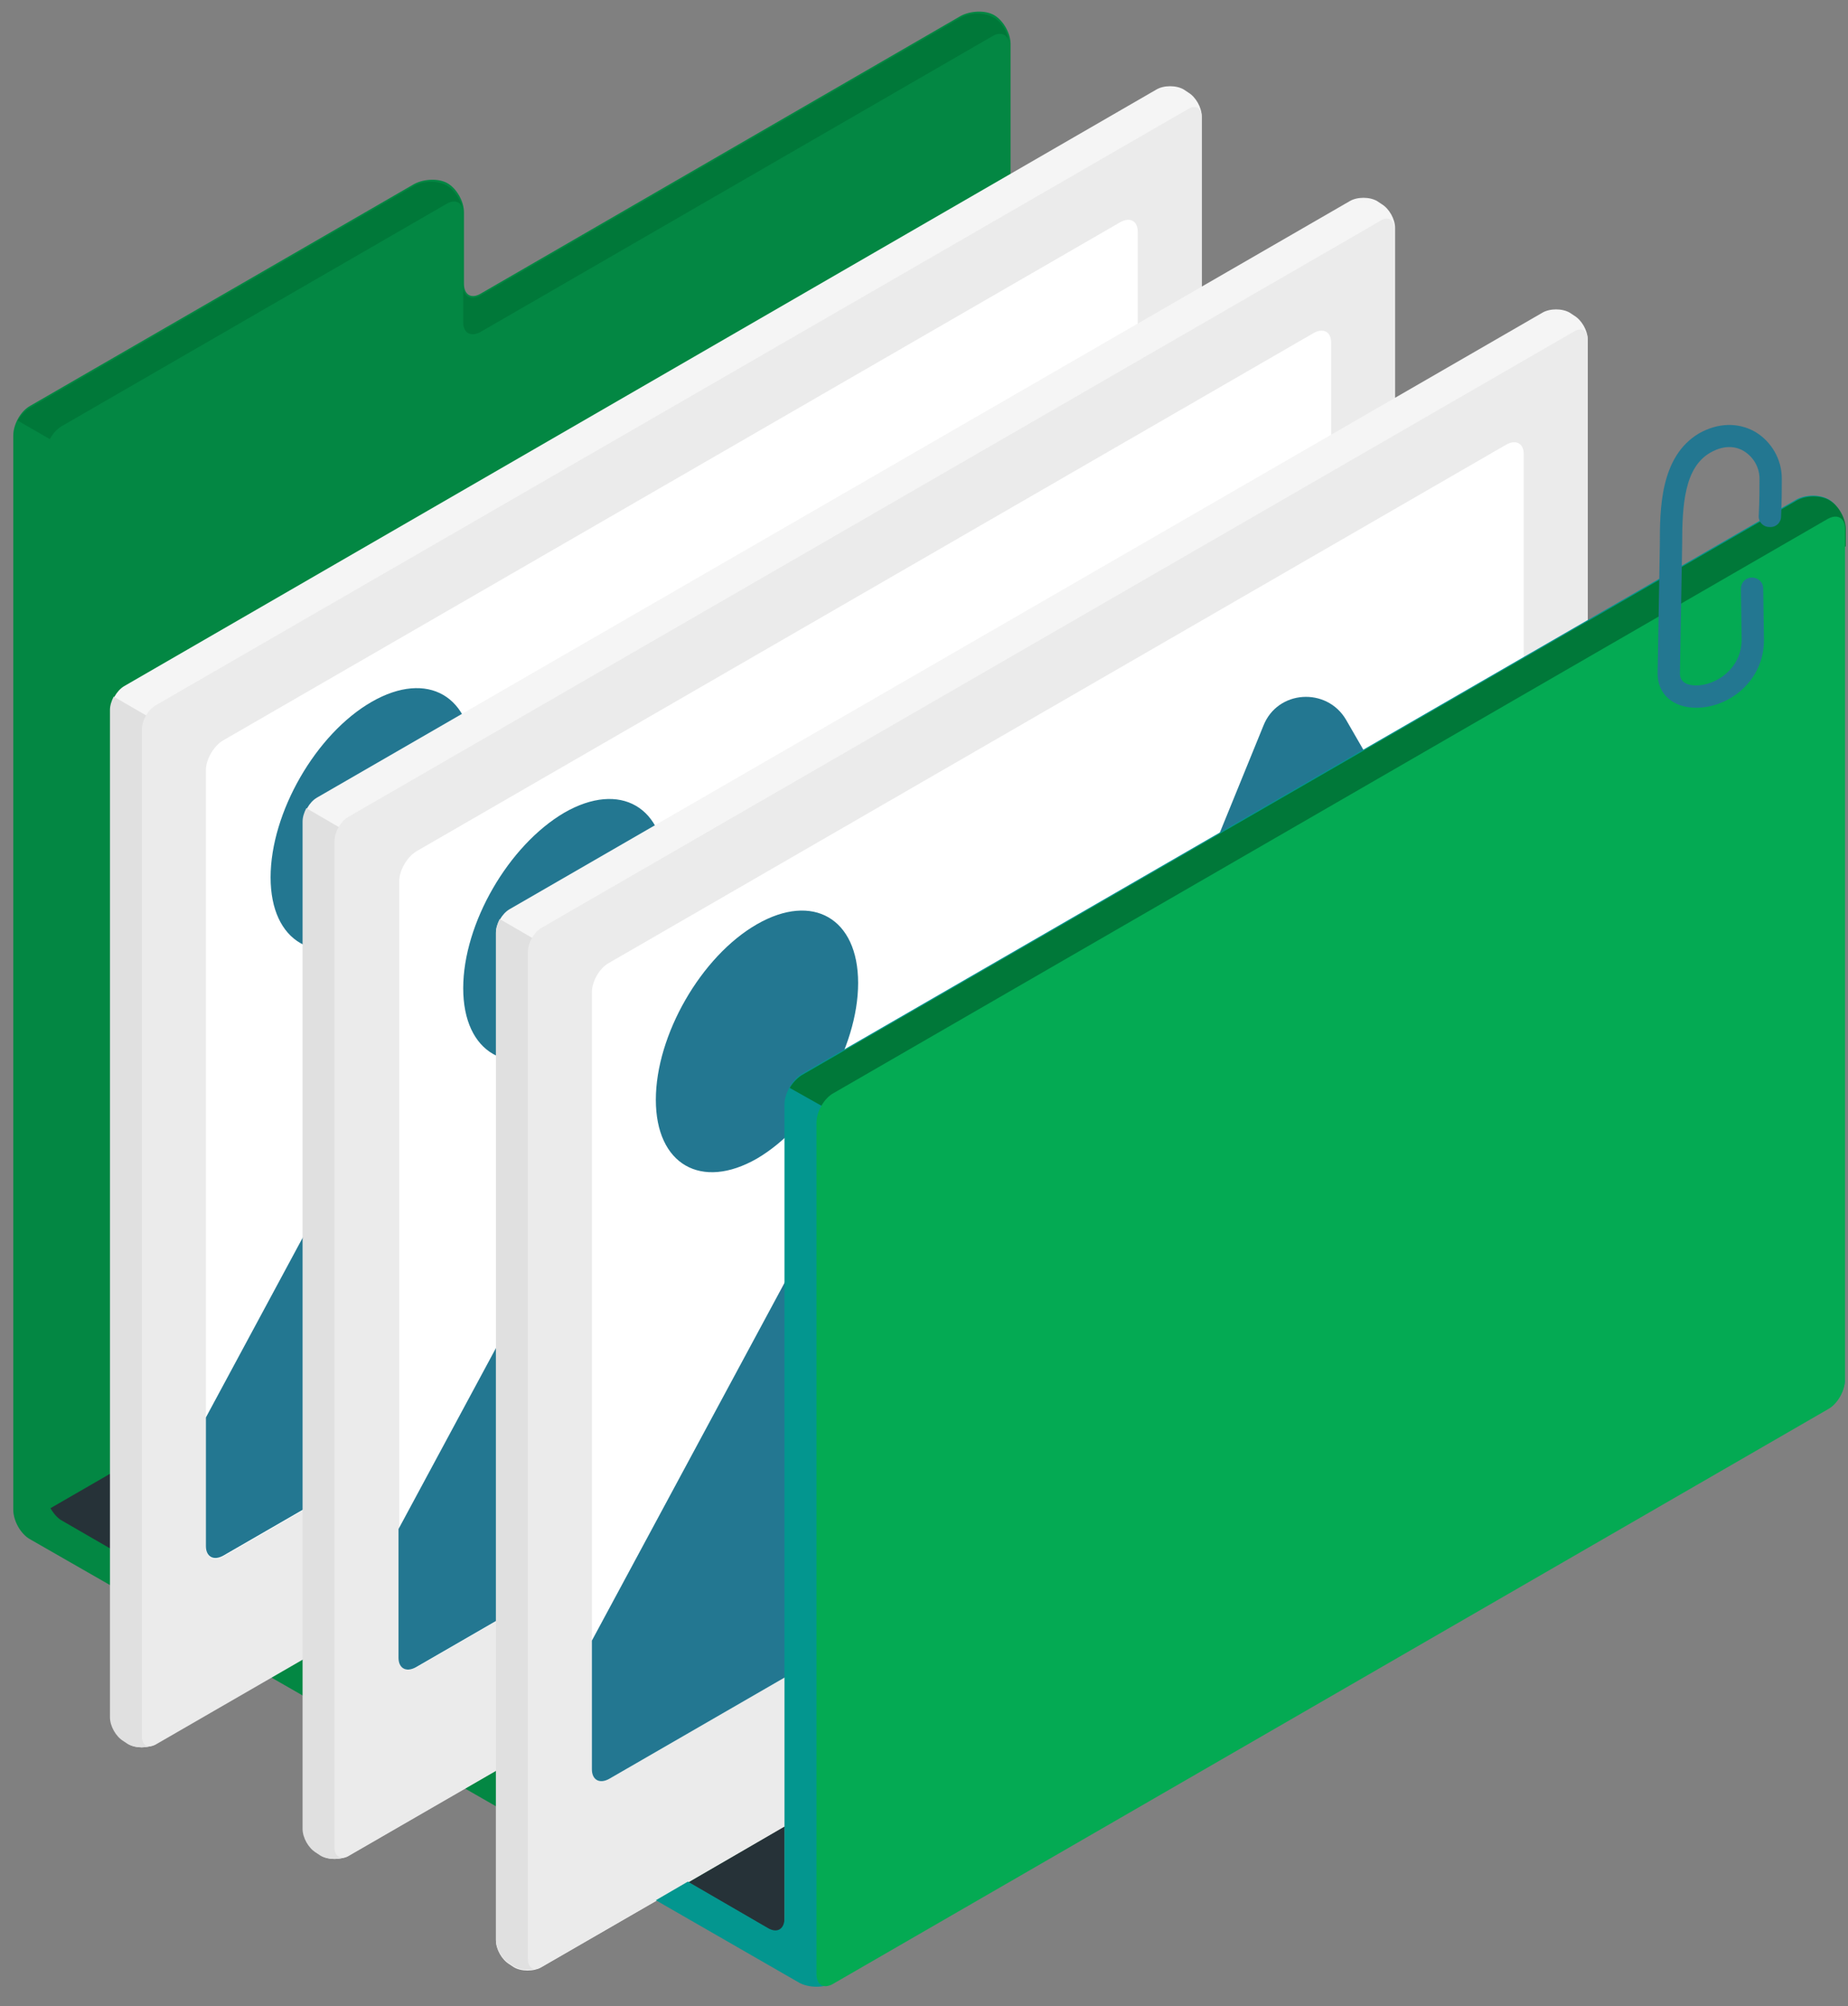
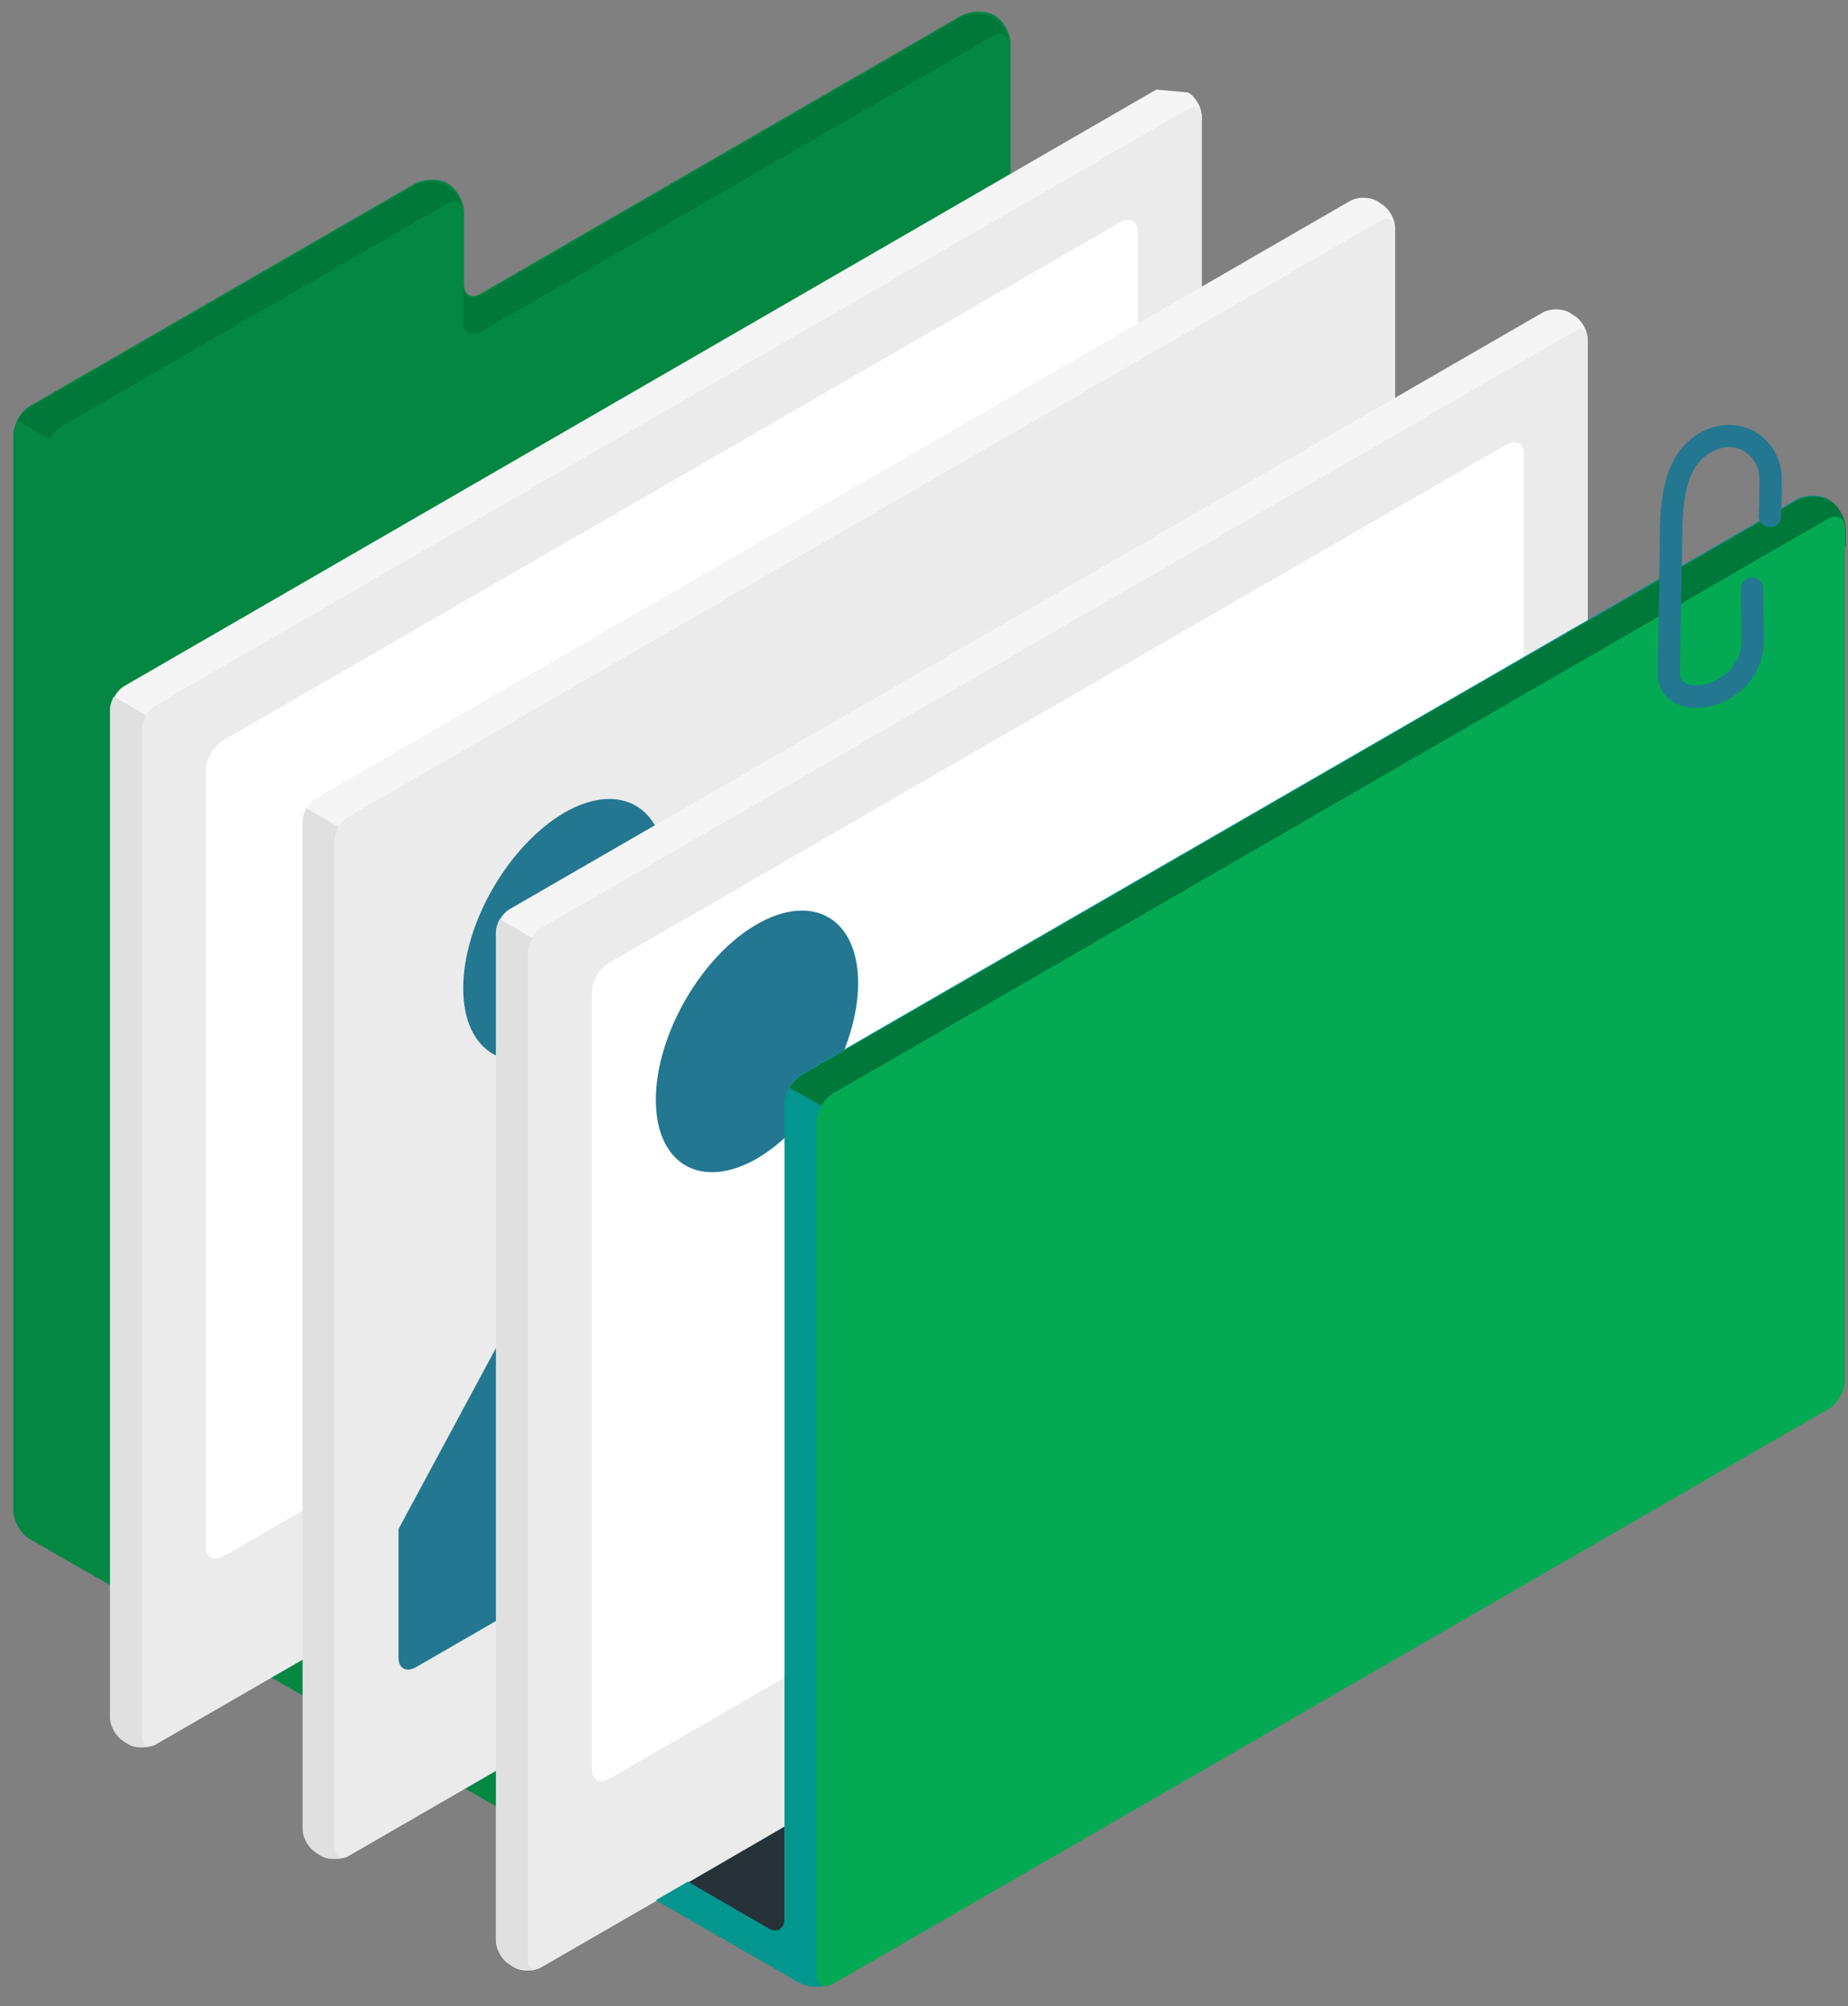
<svg xmlns="http://www.w3.org/2000/svg" width="82" height="89" viewBox="0 0 82 89" fill="none">
  <rect x="0" y="0" width="82" height="89" fill="#808080" stroke="none" />
  <path d="M1.348 68.29C0.919 68.059 0.589 67.465 0.589 66.97V19.318C0.589 18.823 0.919 18.229 1.348 17.998L18.376 8.164C18.805 7.933 19.465 7.9 19.861 8.131C20.257 8.362 20.587 8.923 20.587 9.418V12.586C20.587 13.081 20.917 13.279 21.346 13.015L42.631 0.706C43.06 0.475 43.72 0.442 44.116 0.673C44.512 0.904 44.842 1.465 44.842 1.96V75.187L29.167 84.229L1.348 68.29Z" fill="#038743" />
  <path d="M44.083 0.772C43.687 0.541 43.027 0.541 42.598 0.805L21.313 13.114C20.884 13.345 20.554 13.147 20.554 12.685V9.517C20.554 9.022 20.224 8.461 19.828 8.23C19.432 7.999 18.772 7.999 18.343 8.263L1.315 18.097C1.117 18.229 0.919 18.427 0.787 18.658L10.555 24.301L44.776 4.534V2.125C44.809 1.564 44.479 0.97 44.083 0.772Z" fill="#007839" />
  <path d="M44.05 1.597L21.313 14.731C20.884 14.962 20.554 14.764 20.554 14.302V9.484C20.554 8.989 20.224 8.791 19.795 9.055L2.767 18.889C2.338 19.12 2.008 19.714 2.008 20.209V66.211C2.008 66.706 2.338 67.3 2.767 67.531L30.52 83.569L44.776 75.352V2.059C44.809 1.564 44.446 1.366 44.05 1.597Z" fill="#038743" />
-   <path d="M2.239 66.904C2.371 67.135 2.569 67.366 2.767 67.465L30.52 83.503L44.776 75.286V42.352L2.239 66.904Z" fill="#263238" />
-   <path d="M5.704 77.365L5.506 77.233C5.176 77.035 4.912 76.573 4.912 76.177V31.495C4.912 31.099 5.176 30.637 5.506 30.439L51.31 3.973C51.64 3.775 52.201 3.775 52.531 3.973L52.729 4.105C53.059 4.303 53.323 4.765 53.323 5.161V49.843C53.323 50.239 53.059 50.701 52.729 50.899L6.892 77.365C6.562 77.563 6.034 77.563 5.704 77.365Z" fill="#F5F5F5" />
+   <path d="M5.704 77.365L5.506 77.233C5.176 77.035 4.912 76.573 4.912 76.177V31.495C4.912 31.099 5.176 30.637 5.506 30.439L51.31 3.973L52.729 4.105C53.059 4.303 53.323 4.765 53.323 5.161V49.843C53.323 50.239 53.059 50.701 52.729 50.899L6.892 77.365C6.562 77.563 6.034 77.563 5.704 77.365Z" fill="#F5F5F5" />
  <path d="M7.717 32.452L5.044 30.901C4.945 31.099 4.879 31.297 4.879 31.495V76.177C4.879 76.573 5.143 77.035 5.473 77.233L5.671 77.365C6.001 77.563 6.562 77.563 6.892 77.365L7.717 76.903V32.452Z" fill="#E0E0E0" />
  <path d="M6.298 77.035V32.353C6.298 31.957 6.562 31.495 6.892 31.297L52.729 4.831C53.059 4.633 53.323 4.798 53.323 5.194V49.876C53.323 50.272 53.059 50.734 52.729 50.932L6.892 77.398C6.562 77.563 6.298 77.431 6.298 77.035Z" fill="#EBEBEB" />
  <path d="M9.895 32.848L49.726 9.847C50.155 9.616 50.485 9.814 50.485 10.276V44.728C50.485 45.223 50.155 45.817 49.726 46.048L9.895 69.049C9.466 69.28 9.136 69.082 9.136 68.62V34.168C9.136 33.673 9.499 33.079 9.895 32.848Z" fill="white" />
-   <path d="M16.495 31.132C18.97 29.713 20.983 30.868 20.983 33.739C20.983 36.61 18.97 40.075 16.495 41.527C14.02 42.946 12.007 41.791 12.007 38.92C12.007 36.049 14.02 32.551 16.495 31.132Z" fill="#237791" />
-   <path d="M20.653 41.494C21.313 40.273 22.963 40.042 23.92 41.032L29.101 46.411L38.935 22.288C39.562 20.704 41.74 20.572 42.598 22.024L50.485 35.686V44.695C50.485 45.19 50.155 45.784 49.726 46.015L9.895 69.016C9.466 69.247 9.136 69.049 9.136 68.587V62.878L20.653 41.494Z" fill="#237791" />
  <path d="M14.251 82.315L14.053 82.183C13.723 81.985 13.459 81.523 13.459 81.127V36.445C13.459 36.049 13.723 35.587 14.053 35.389L59.89 8.923C60.22 8.725 60.781 8.725 61.111 8.923L61.309 9.055C61.639 9.253 61.903 9.715 61.903 10.111V54.793C61.903 55.189 61.639 55.651 61.309 55.849L15.472 82.315C15.142 82.513 14.581 82.513 14.251 82.315Z" fill="#F5F5F5" />
  <path d="M16.264 37.402L13.591 35.851C13.492 36.049 13.426 36.247 13.426 36.445V81.127C13.426 81.523 13.69 81.985 14.02 82.183L14.218 82.315C14.548 82.513 15.109 82.513 15.439 82.315L16.264 81.853V37.402Z" fill="#E0E0E0" />
  <path d="M14.845 81.985V37.303C14.845 36.907 15.109 36.445 15.439 36.247L61.276 9.781C61.606 9.583 61.87 9.748 61.87 10.144V54.826C61.87 55.222 61.606 55.684 61.276 55.882L15.439 82.348C15.142 82.513 14.845 82.348 14.845 81.985Z" fill="#EBEBEB" />
-   <path d="M18.475 37.765L58.306 14.764C58.735 14.533 59.065 14.731 59.065 15.193V49.645C59.065 50.14 58.735 50.734 58.306 50.965L18.475 73.966C18.046 74.197 17.716 73.999 17.716 73.537V39.085C17.716 38.623 18.046 38.029 18.475 37.765Z" fill="white" />
  <path d="M25.042 36.049C27.517 34.63 29.53 35.785 29.53 38.656C29.53 41.527 27.517 44.992 25.042 46.444C22.567 47.863 20.554 46.708 20.554 43.837C20.554 40.966 22.567 37.501 25.042 36.049Z" fill="#237791" />
  <path d="M29.2 46.444C29.86 45.223 31.51 44.992 32.467 45.982L37.648 51.361L47.482 27.238C48.109 25.654 50.287 25.522 51.145 26.974L59.032 40.636V49.645C59.032 50.14 58.702 50.734 58.273 50.965L18.442 73.966C18.013 74.197 17.683 73.999 17.683 73.537V67.828L29.2 46.444Z" fill="#237791" />
  <path d="M22.798 87.265L22.6 87.133C22.27 86.935 22.006 86.473 22.006 86.077V41.395C22.006 40.999 22.27 40.537 22.6 40.339L68.437 13.873C68.767 13.675 69.328 13.675 69.658 13.873L69.856 14.005C70.186 14.203 70.45 14.665 70.45 15.061V59.743C70.45 60.139 70.186 60.601 69.856 60.799L24.019 87.265C23.689 87.463 23.128 87.463 22.798 87.265Z" fill="#F5F5F5" />
  <path d="M24.844 42.319L22.171 40.768C22.072 40.966 22.006 41.164 22.006 41.362V86.044C22.006 86.44 22.27 86.902 22.6 87.1L22.798 87.232C23.128 87.43 23.689 87.43 24.019 87.232L24.844 86.77V42.319Z" fill="#E0E0E0" />
  <path d="M23.425 86.902V42.22C23.425 41.824 23.689 41.362 24.019 41.164L69.856 14.698C70.186 14.5 70.45 14.665 70.45 15.061V59.743C70.45 60.139 70.186 60.601 69.856 60.799L24.019 87.265C23.689 87.463 23.425 87.298 23.425 86.902Z" fill="#EBEBEB" />
  <path d="M27.022 42.715L66.853 19.714C67.282 19.483 67.612 19.681 67.612 20.143V54.595C67.612 55.09 67.282 55.684 66.853 55.915L27.022 78.916C26.593 79.147 26.263 78.949 26.263 78.487V44.035C26.263 43.54 26.593 42.946 27.022 42.715Z" fill="white" />
  <path d="M33.589 40.999C36.064 39.58 38.077 40.735 38.077 43.606C38.077 46.477 36.064 49.942 33.589 51.394C31.114 52.813 29.101 51.658 29.101 48.787C29.101 45.916 31.114 42.418 33.589 40.999Z" fill="#237791" />
-   <path d="M37.78 51.394C38.44 50.173 40.09 49.942 41.047 50.932L46.228 56.311L56.062 32.188C56.689 30.604 58.867 30.472 59.725 31.924L67.612 45.586V54.595C67.612 55.09 67.282 55.684 66.853 55.915L27.022 78.916C26.593 79.147 26.263 78.949 26.263 78.487V72.778L37.78 51.394Z" fill="#237791" />
  <path d="M30.553 83.503L34.81 81.028V85.978L30.553 83.503Z" fill="#263238" />
  <path d="M34.81 48.985V85.087C34.81 85.582 34.48 85.78 34.051 85.516L30.52 83.47L29.101 84.295L35.47 87.958C35.899 88.189 36.559 88.189 36.988 87.958L81.109 62.482C81.538 62.251 81.868 61.657 81.868 61.162V23.443C81.868 22.948 81.538 22.387 81.142 22.156C80.746 21.925 80.086 21.925 79.657 22.189L35.536 47.665C35.173 47.896 34.81 48.49 34.81 48.985Z" fill="#03968F" />
  <path d="M37.681 49.744L81.901 24.235V23.476C81.901 22.981 81.571 22.42 81.175 22.189C80.779 21.958 80.119 21.958 79.69 22.222L35.569 47.698C35.371 47.83 35.173 48.028 35.041 48.259L37.681 49.744Z" fill="#007839" />
  <path d="M81.109 23.014L36.988 48.49C36.559 48.721 36.229 49.315 36.229 49.81V87.562C36.229 88.057 36.559 88.255 36.988 87.991L81.109 62.515C81.538 62.284 81.868 61.69 81.868 61.195V23.443C81.868 22.981 81.538 22.783 81.109 23.014Z" fill="#04AA53" />
  <path d="M75.268 31.396C74.245 31.396 73.552 30.802 73.552 29.878L73.651 24.169C73.651 22.618 73.651 20.242 75.4 19.219C76.225 18.757 77.116 18.724 77.875 19.153C78.601 19.582 79.063 20.374 79.063 21.232C79.063 21.694 79.063 22.255 79.03 22.915C79.03 23.179 78.799 23.41 78.502 23.377C78.238 23.377 78.007 23.146 78.04 22.849C78.073 22.222 78.073 21.661 78.073 21.232C78.073 20.737 77.809 20.275 77.38 20.011C77.116 19.846 76.588 19.681 75.895 20.077C74.74 20.737 74.641 22.387 74.641 24.169L74.542 29.878C74.542 30.307 74.938 30.406 75.268 30.406C76.126 30.406 77.281 29.68 77.281 28.36L77.248 26.116C77.248 25.852 77.446 25.621 77.743 25.621C78.007 25.621 78.238 25.819 78.238 26.116L78.271 28.393C78.271 30.208 76.72 31.396 75.268 31.396Z" fill="#237791" />
</svg>